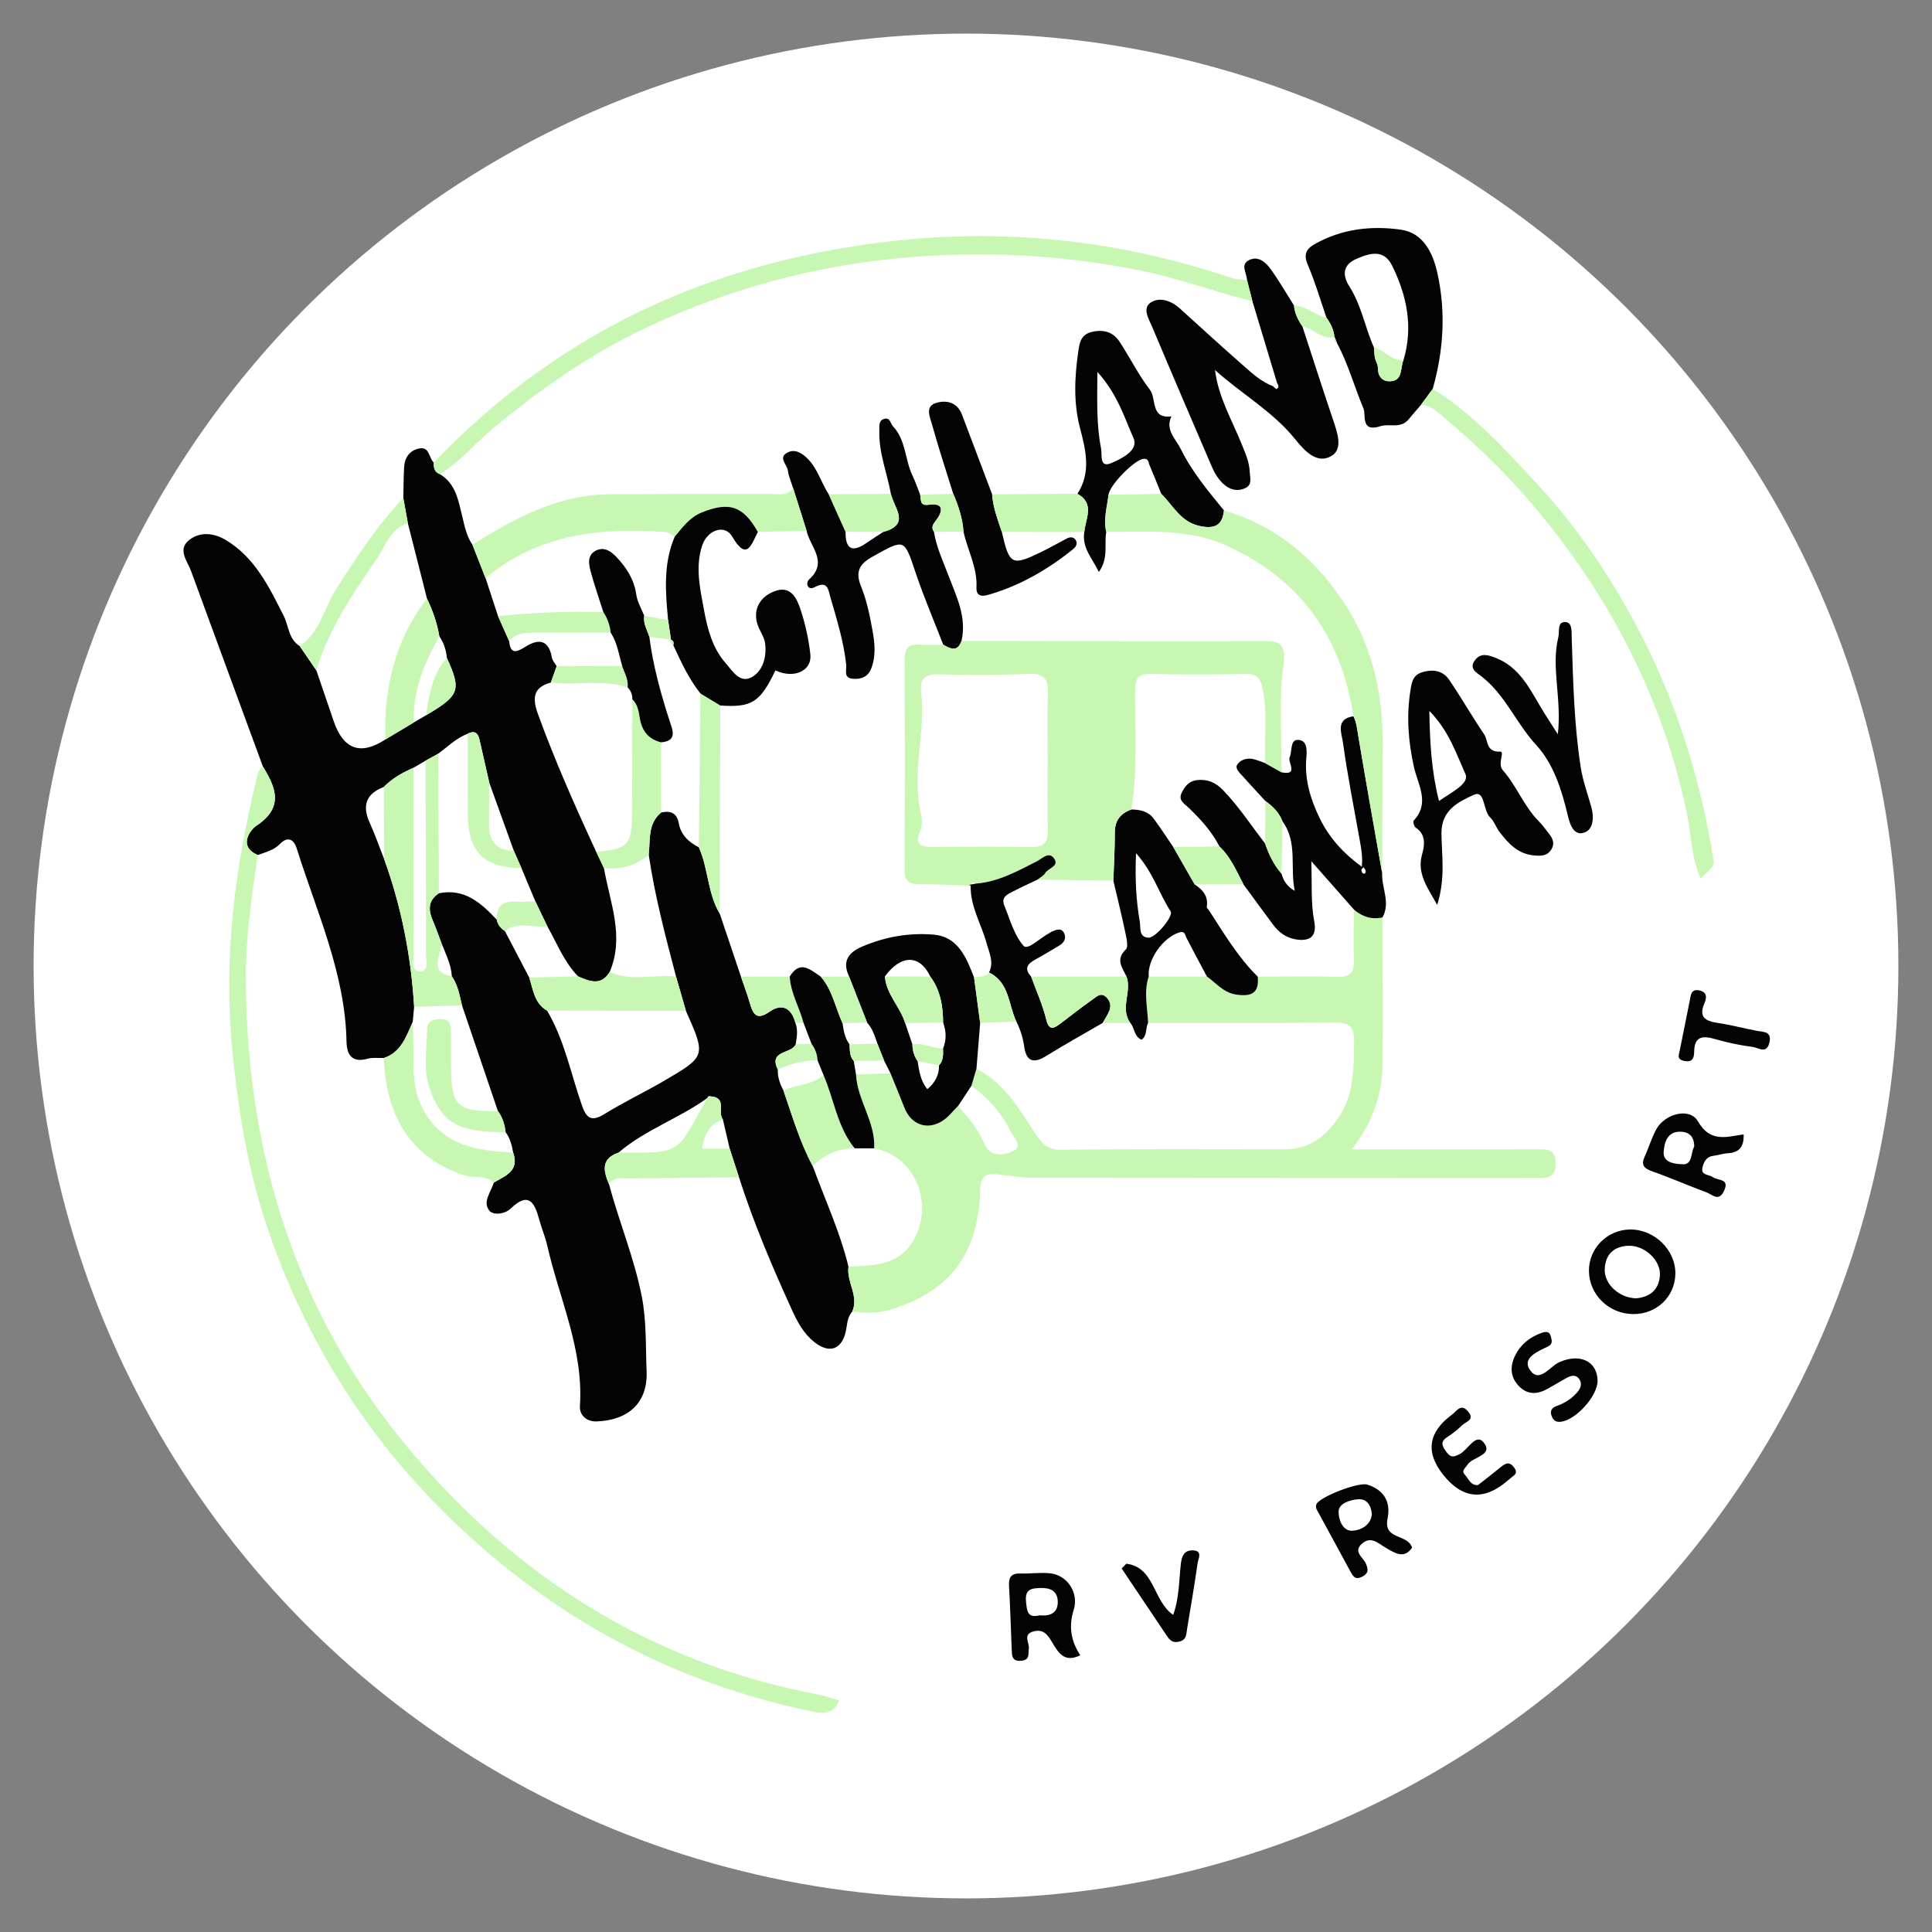
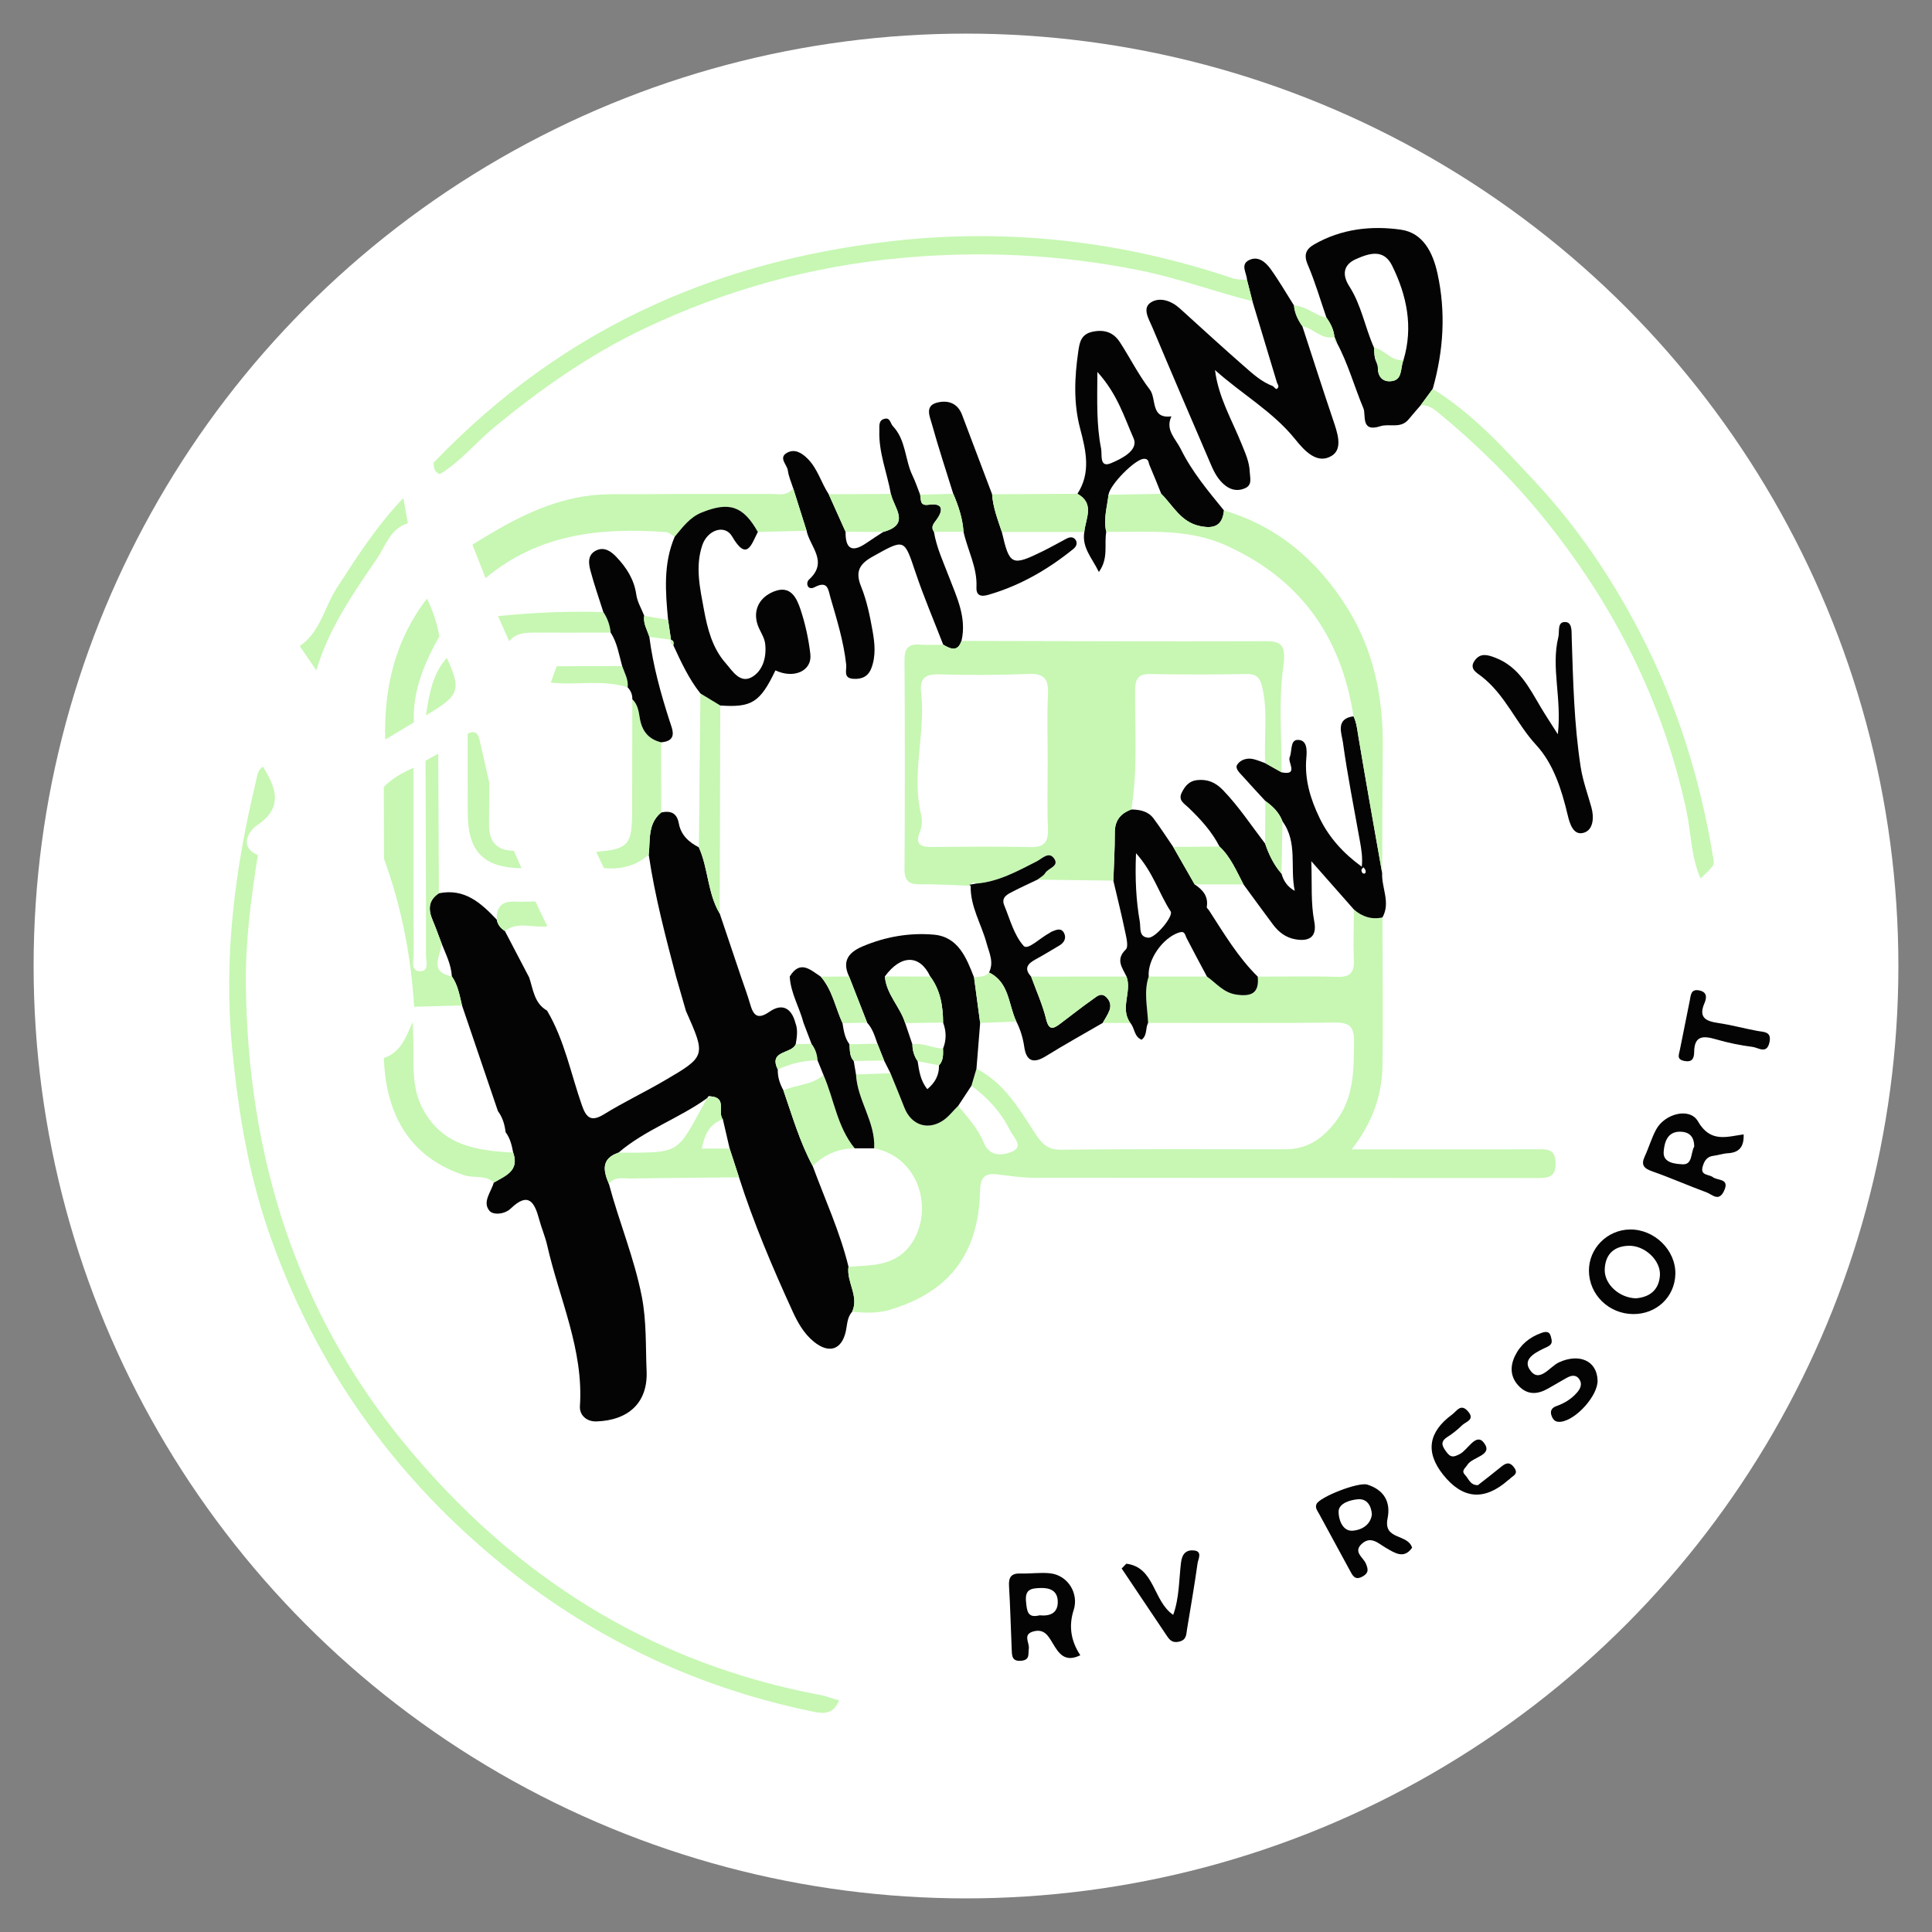
<svg xmlns="http://www.w3.org/2000/svg" id="a" viewBox="0 0 500 500">
  <rect x="0" y="0" width="500" height="500" fill="#808080" stroke="none" />
  <defs>
    <style>.b{fill:#c7f7b3;}.b,.c,.d{stroke-width:0px;}.c{fill:#fff;}.d{fill:#040404;}</style>
  </defs>
  <circle class="c" cx="250" cy="250" r="241.301" />
-   <path class="d" d="m113.824,122.704c4.109,2.445,4.772,6.72,5.782,10.828.63,2.563,1.101,5.194,2.657,7.43,1.133,2.886,2.267,5.772,3.401,8.659,1.076,3.276,2.152,6.552,3.227,9.827.961,2.165,1.922,4.33,2.883,6.496.354,3.523,1.965,2.832,4.181,1.443,3.385-2.122,6.044-1.908,6.867,2.77.141.804.814,1.514,1.242,2.268-.505,1.405-1.011,2.811-1.516,4.216-4.733,1.294-4.763,4.215-3.3,8.23,4.415,12.116,9.625,23.883,15.045,35.568.669,1.408,1.337,2.816,2.005,4.223,1.545,8.902,5.391,17.675,1.493,26.879-2.265,3.717-5.231,2.418-8.194,1.146-3.61-3.737-5.458-8.554-7.954-12.974-1.029-2.142-2.059-4.284-3.088-6.426-1.198-2.865-2.395-5.73-3.593-8.595-.664-1.508-1.327-3.016-1.991-4.524-2.113-5.857-4.226-11.715-6.34-17.572-.851-3.744-1.707-7.487-2.552-11.232-.399-1.768-1.359-2.353-3.038-1.484-2.941,1.133-5.157,3.336-7.622,5.171-1.096.605-2.191,1.21-3.287,1.815-1.041.61-2.082,1.219-3.124,1.829-2.823,1.25-5.503,2.721-7.679,4.971-4.615,1.76-5.661,4.839-3.644,9.282,1.38,3.041,2.481,6.208,3.706,9.319,4.5,12.372,6.989,25.154,7.785,38.28-.12,1.311-.24,2.621-.359,3.932-1.702,3.743-2.977,7.828-7.476,9.33-1.416.047-2.91-.181-4.233.193-4.067,1.151-5.368-1.112-5.432-4.43-.34-17.686-7.727-33.536-12.877-49.967-.786-2.508-2.418-3.194-4.367-1.177-1.61,1.665-3.705,2.083-5.686,2.856-5.308-2.212-1.892-6.598-.432-7.557,7.147-4.693,5.164-9.774,1.739-15.307-6.213-16.89-12.439-33.776-18.626-50.676-.943-2.576-3.513-5.451-.588-7.883,2.88-2.395,6.569-1.939,9.685-.052,7.48,4.528,11.09,12.071,14.862,19.504,1.344,2.649,1.268,6.078,4.18,7.892,1.437,2.101,2.875,4.203,4.313,6.306,1.488,4.362,2.982,8.722,4.463,13.087q3.748,11.051,13.349,4.808c2.473-1.482,4.946-2.963,7.419-4.445,1.039-.61,2.078-1.221,3.117-1.831,8.741-5.145,9.224-6.47,5.417-14.862-.171-2.032-.798-3.906-1.943-5.6-.581-3.414-1.709-6.648-3.204-9.762-1.648-6.495-3.296-12.989-4.944-19.484-.39-2.17-.78-4.34-1.17-6.51.061-2.694.043-5.393.207-8.081.145-2.383,1.363-4.181,3.747-4.735,2.889-.672,2.593,2.411,3.912,3.616-.028,1.289.156,2.467,1.577,2.993Z" />
  <path class="d" d="m220.535,339.487c-1.323,1.435-1.246,3.301-1.636,5.05-1.076,4.829-4.37,5.882-8.298,2.676-2.579-2.105-4.158-4.943-5.521-7.927-5.166-11.308-10.035-22.734-13.825-34.593-.808-2.479-1.615-4.958-2.423-7.436-.585-2.524-1.17-5.048-1.755-7.572-1.481-1.743,1.157-5.617-3.072-5.937-.61-.231-.887.072-1.006.627l.011-.176c-7.304,5.263-16.046,8.184-22.947,14.103-4.562,1.562-3.932,4.707-2.472,8.106,2.602,9.749,6.524,19.095,8.488,29.058,1.271,6.448.988,12.953,1.261,19.389.35,8.245-4.802,12.739-12.971,13.008-2.734.09-4.431-1.801-4.288-3.927.988-14.679-5.337-27.81-8.46-41.607-.516-2.278-1.467-4.453-2.075-6.714-1.18-4.383-2.718-7.345-7.387-2.833-1.539,1.488-4.507,1.743-5.488.568-1.914-2.29.435-4.858,1.115-7.293,2.97-1.75,6.706-3.007,5.023-7.766-.346-1.875-.784-3.718-1.96-5.286-.234-1.972-.777-3.831-1.986-5.448-3.096-9.114-6.193-18.228-9.289-27.342-.643-2.593-1.044-5.272-2.639-7.531-.156-3.059-1.559-5.73-2.643-8.501-.764-1.998-1.468-4.022-2.308-5.987-1.18-2.76-1.194-5.191,1.599-7.015,6.657-1.354,10.925,2.523,14.991,6.844.23,1.306,1.009,2.219,2.087,2.919,2.098,4.01,4.197,8.021,6.295,12.031,1.042,3.124,1.3,6.671,4.619,8.567,4.529,7.633,6.152,16.344,9.047,24.579,1.141,3.247,2.43,4.263,5.728,2.232,5.037-3.103,10.408-5.657,15.522-8.643,10.867-6.346,10.836-6.398,5.64-18.107-.852-2.962-1.705-5.924-2.557-8.885-2.732-10.419-5.493-20.832-7.062-31.511.433-3.835-.317-8.018,3.224-10.937,2.434-.527,4.066.092,4.562,2.833.541,2.991,2.573,4.858,5.183,6.178,2.482,5.508,2.228,11.877,5.408,17.165,1.831,5.438,3.663,10.876,5.494,16.314.792,2.342,1.67,4.66,2.353,7.034.844,2.934,1.87,4.234,5.053,2.026,3.293-2.285,5.685-.894,6.681,2.915.706,1.817.374,3.651.09,5.485-.976,2.59-7.141,1.502-4.645,6.553-.077,1.95.532,3.716,1.448,5.399,2.295,6.616,4.238,13.368,7.579,19.58,3.182,8.657,7.074,17.061,9.268,26.069-.565,3.959,2.786,7.601.946,11.664Z" />
  <path class="b" d="m220.535,339.487c1.839-4.063-1.511-7.705-.946-11.663,6.055-.384,12.33-.08,16.348-6.063,5.802-8.64,1.979-22.316-9.705-24.571.371-6.848-4.365-12.442-4.697-19.118,2.973-.108,5.946-.216,8.919-.324,1.201,2.961,2.442,5.907,3.594,8.888,1.681,4.349,5.762,5.965,9.735,3.529,1.609-.986,2.814-2.632,4.202-3.978,2.487,3.042,5.159,5.938,6.681,9.667,1.505,3.687,5.065,3.162,7.354,2.142,2.998-1.336.226-3.713-.564-5.327-2.314-4.723-5.781-8.572-10.05-11.672.434-1.468.868-2.936,1.301-4.404,7.112,3.615,10.958,10.221,15.072,16.555,1.62,2.494,3.113,4.431,6.705,4.395,19.359-.195,38.721-.121,58.081-.096,6.016.008,10.154-3.065,13.504-7.72,4.416-6.138,4.278-13.136,4.362-20.228.046-3.878-1.279-4.896-4.996-4.856-16.102.176-32.207.084-48.311.09-.144-4.004-1.181-8.019.157-12.003,5.024.001,10.048.003,15.073.004,2.428,1.703,4.255,4.173,7.588,4.666,3.902.576,5.99-.349,5.557-4.642,6.865-.004,13.735-.156,20.595.051,3.384.102,4.439-1.163,4.292-4.409-.195-4.326-.009-8.668.014-13.004,2.138,1.84,4.559,2.657,7.376,2.037.022,12.654.168,25.31.02,37.962-.09,7.697-2.338,14.853-7.986,22.061,6.794,0,12.283-0,17.772 0,10.124 0,20.247.021,30.371-.014,2.497-.009,4.564-.09,4.632,3.519.072,3.804-1.974,3.921-4.793,3.918-43.387-.04-86.775-.009-130.162-.068-3.221-.004-6.447-.515-9.659-.894-3.345-.394-4.251,1.046-4.332,4.315-.406,16.402-8.068,26.217-23.456,30.774-3.235.958-6.413.756-9.65.482Z" />
  <path class="b" d="m68.054,198.419c3.425,5.533,5.408,10.614-1.739,15.307-1.461.959-4.877,5.345.432,7.557-1.807,11.211-3.263,22.519-3.118,33.842.563,43.912,12.845,84.047,40.947,118.332,28.19,34.391,63.809,57.041,107.987,65.252.881.164,1.731.492,2.594.749.638.19,1.273.389,2.015.617-1.443,3.288-3.465,3.572-6.63,2.923-32.181-6.601-60.575-20.646-85.428-42.165-26.021-22.53-44.615-50.022-55.725-82.486-5.202-15.2-7.762-30.974-9.311-47.038-2.267-23.514.694-46.367,6.161-69.083.318-1.321.378-2.942,1.816-3.806Z" />
  <path class="d" d="m322.727,72.466c-.041-1.793-1.9-4.059.655-5.211,2.328-1.05,4.211.644,5.468,2.393,2.171,3.023,4.039,6.263,6.035,9.413.173,2.013,1.031,3.75,2.164,5.376,2.63,8.041,5.207,16.101,7.914,24.116,1.111,3.289,2.68,7.561-.303,9.404-3.749,2.317-7.04-1.256-9.424-4.226-5.825-7.257-13.924-11.78-20.791-17.961.861,7.044,4.38,12.895,6.874,19.113.942,2.348,1.996,4.566,2.108,7.197.071,1.658.713,3.389-1.17,4.256-1.712.789-3.496.592-5.105-.648-1.795-1.384-2.831-3.274-3.688-5.269-5.127-11.93-10.253-23.862-15.288-35.831-.861-2.046-2.667-4.843-.308-6.335,2.294-1.45,5.266-.423,7.478,1.579,5.501,4.979,10.963,10.004,16.549,14.886,2.291,2.003,4.57,4.111,7.519,5.202.324.267.794.826.946.75.77-.384.455-1.006.141-1.572-2.124-7.044-4.249-14.089-6.373-21.133-.467-1.833-.934-3.666-1.401-5.498Z" />
  <path class="d" d="m357.777,237.431c-2.817.62-5.238-.197-7.376-2.037-3.465-3.929-6.929-7.859-11.035-12.515.211,5.966-.162,10.79.763,15.593.768,3.986-1.277,5.275-4.963,4.605-2.435-.443-4.265-1.867-5.705-3.788-2.583-3.446-5.104-6.938-7.651-10.409-1.81-3.427-3.293-7.064-6.205-9.795-1.973-3.884-4.877-7.04-7.97-10.022-1.156-1.115-2.789-1.915-1.811-3.909.809-1.65,1.891-3.032,3.941-3.259,2.689-.297,4.779.554,6.711,2.553,4.126,4.269,7.357,9.209,10.941,13.884.967,2.835,2.249,5.498,4.237,7.777.524,1.858,1.499,3.387,3.428,4.438-1.291-6.021.838-12.513-3.184-17.991-.853-2.276-2.498-3.886-4.423-5.261-1.915-2.086-3.856-4.149-5.733-6.269-.807-.911-2.208-2.095-1.559-3.119.814-1.284,2.557-1.868,4.266-1.434,1.02.259,2.0.678,2.998,1.025,1.407.792,2.814,1.585,4.222,2.377,4.529.904,1.521-2.606,2.098-3.904.682-1.533.076-4.415,2.015-4.485,2.601-.094,2.462,2.8,2.299,4.621-.502,5.614,1.071,10.718,3.443,15.625,2.478,5.124,6.24,9.181,10.906,12.576.259-2.462-.116-4.551-.487-6.641-1.511-8.512-3.223-16.997-4.396-25.555-.314-2.294-2.02-6.105,2.742-6.738.791,1.634.953,3.392,1.249,5.166,1.966,11.815,4.089,23.604,6.161,35.402-.183,3.831,2.24,7.645.078,11.49Zm-4.892-12.97c-.201.227-.543.44-.548.661-.007.31.163.817.385.902.626.239.807-.229.688-.739-.069-.295-.338-.543-.526-.825Z" />
  <path class="d" d="m230.566,127.826c-.994-5.45-3.176-10.686-2.994-16.344.038-1.181-.284-2.723,1.381-3.107,1.449-.335,1.448,1.194,2.123,1.908,3.418,3.62,3.088,8.676,5.091,12.825.764,1.583,1.314,3.271,1.961,4.911.327,1.205-.255,2.969,2.209,2.612,3.71-.538,3.849,1.336,2.077,3.809-.761,1.063-1.619,1.863-.714,3.195.679,4.094,2.436,7.816,3.9,11.653,2.029,5.316,4.629,10.575,3.232,16.58-1.031,2.965-2.862,2.055-4.728.976-2.401-6.211-5.027-12.347-7.15-18.652-2.982-8.859-2.758-8.797-11.09-4.16-3.396,1.889-4.606,3.839-3.019,7.749,1.477,3.639,2.282,7.6,2.976,11.492.563,3.158.9,6.427-.295,9.606-.837,2.227-2.505,2.943-4.694,2.8-2.675-.175-1.679-2.233-1.837-3.68-.647-5.95-2.413-11.637-4.073-17.349-.589-2.025-.635-4.508-4.088-2.692-1.855.975-2.409-1.111-1.445-1.987,5.052-4.592.232-8.462-.644-12.606-1.159-3.67-2.318-7.341-3.477-11.011-.479-1.532-1.172-3.035-1.376-4.603-.2-1.537-2.583-3.333-.107-4.628,1.952-1.02,3.778.122,5.262,1.621,2.576,2.603,3.47,6.191,5.421,9.158,1.455,3.24,2.911,6.48,4.367,9.719-.071,4.369,1.612,5.511,5.358,2.934,1.446-.995,2.929-1.935,4.395-2.9,7.232-1.955,2.725-6.271,1.978-9.831Z" />
  <path class="b" d="m322.727,72.466c.467,1.833.934,3.665,1.401,5.498-9.764-2.47-19.22-5.989-29.14-7.986-20.463-4.119-40.972-5.125-61.781-3.211-23.248,2.138-45.304,8.231-66.309,18.189-14.249,6.755-27.07,15.759-39.209,25.817-4.701,3.895-8.566,8.75-13.866,11.931-1.421-.526-1.605-1.704-1.577-2.993,16.648-17.366,35.757-31.295,57.748-41.143,18.699-8.374,38.294-13.385,58.626-15.903,30.882-3.825,60.953-.568,90.382,9.346,1.161.391,2.479.314,3.724.456Z" />
  <path class="d" d="m367.662,104.888c-1.048,1.222-2.115,2.429-3.14,3.67-2.03,2.461-4.977.988-7.29,1.745-5.167,1.689-3.657-2.913-4.374-4.618-2.363-5.617-3.962-11.553-6.877-16.961-.179-.463-.358-.927-.537-1.391,0,0-.095-.106-.096-.106-.163-1.887-.978-3.507-2.058-5.017-1.586-4.583-2.942-9.265-4.845-13.713-1.111-2.596-.454-4.026,1.687-5.256,7.002-4.022,14.762-4.892,22.423-3.8,5.75.819,8.277,5.934,9.459,11.304,2.213,10.057,1.572,20.032-1.225,29.902-1.042,1.414-2.085,2.828-3.127,4.241Zm-12.08-14.94c.075.877.072,1.77.247,2.627.176.86.772,1.688.757,2.523-.039,2.166,1.056,3.589,3.009,3.576,3.58-.023,2.718-3.423,3.622-5.471,2.567-8.576.885-16.692-2.938-24.452-2.181-4.426-5.912-3.205-9.299-1.723-3.432,1.502-3.644,4.166-1.778,7.073,3.138,4.887,4.059,10.644,6.38,15.846Z" />
  <path class="d" d="m278.835,127.789c3.574-5.48,2.191-11.239.704-16.872-1.751-6.631-1.448-13.233-.493-19.886.337-2.352.675-4.543,3.717-5.183,3.08-.648,5.413.18,7.047,2.689,2.647,4.064,4.825,8.468,7.766,12.295,1.791,2.33.091,7.641,5.59,6.918-1.671,3.543,1.079,5.745,2.42,8.463,2.908,5.894,7.074,10.852,11.172,15.882-.393,4.042-2.641,4.831-6.322,4.026-4.858-1.062-6.847-5.27-9.905-8.323-1.008-2.48-1.982-4.974-3.046-7.43-.293-.676-.145-1.758-1.568-1.618-2.271.224-8.675,6.652-9.035,9.289-.354,3.191-1.369,6.343-.578,9.603-.599,3.238.668,6.805-1.92,10.388-1.762-3.632-4.435-6.309-3.766-10.354.307-3.458,2.82-7.314-1.782-9.888Zm5.165-31.533c-.042,7.505-.264,13.707.963,19.829.309,1.542-.518,5.078,2.545,3.796,2.619-1.096,7.251-3.304,5.855-6.464-2.412-5.461-4.193-11.47-9.363-17.161Z" />
  <path class="b" d="m300.531,127.798c3.058,3.053,5.048,7.261,9.905,8.323,3.68.804,5.929.016,6.322-4.026,13.992,4.139,24.325,13.097,31.892,25.191,6.761,10.805,9.306,22.921,9.202,35.625-.09,11.01-.105,22.021-.153,33.031-2.072-11.799-4.196-23.588-6.162-35.403-.295-1.774-.458-3.531-1.248-5.165-3.186-20.605-13.78-35.602-33.065-44.251-9.999-4.484-20.499-3.369-30.921-3.481-.792-3.26.223-6.412.578-9.602,4.55-.08,9.099-.161,13.649-.241Z" />
-   <path class="d" d="m371.948,234.184c-2.828-4.96-5.258-8.294-3.895-13.147.591-2.102,1.103-5.061-1.662-6.839-.422-.271-.766-1.572-.533-1.82,4.295-4.562,1.101-9.309.099-13.755-1.496-6.637-2.008-13.178-.943-19.886.351-2.213.597-4.136,3.33-4.853,2.831-.742,5.17-.205,6.73,2.09,3.132,4.609,5.9,9.466,9.029,14.078,1.08,1.592.409,4.615,4.112,4.472,1.4-.054-.844,3.041.757,4.86,3.565,4.049,5.449,9.349,9.335,13.235.89.89,1.613,1.947,2.406,2.932,1.074,1.333,1.836,2.694.691,4.404-1.093,1.633-2.67,1.577-4.342,1.436-4.207-.357-6.765-3.119-9.071-6.209-.859-1.151-1.317-2.668-2.33-3.622-1.914-1.803-1.278-7.269-4.293-5.844-3.646,1.723-8.392,3.76-8.322,10.013.062,5.623,1.084,11.473-1.098,18.456Zm.464-26.882c3.272-2.323,7.961-4.507,6.835-7-2.39-5.292-4.295-11.222-9.337-16.315.144,8.358.555,15.6,2.501,23.314Z" />
  <path class="b" d="m205.269,126.355c1.159,3.67,2.318,7.341,3.476,11.01-4.207.101-8.413.203-12.619.304-3.798-6.746-7.403-7.911-14.51-5.044-3.169,1.278-4.967,3.853-7.001,6.275-.756-.413-1.49-1.137-2.272-1.195-16.88-1.243-33.033.448-46.678,11.914-1.134-2.887-2.267-5.773-3.401-8.659,9.012-5.605,18.144-10.798,28.91-12.513,4.88-.777,9.701-.495,14.544-.549,11.184-.123,22.371-.011,33.556-.065,2.078-.01,4.412.676,5.996-1.479Z" />
  <path class="b" d="m367.662,104.888c1.042-1.414,2.084-2.827,3.127-4.241,10.426,6.43,18.527,15.469,26.739,24.297,10.734,11.538,19.506,24.554,26.779,38.52,9.643,18.518,15.772,38.222,19.107,58.807.283,1.746.125,1.771-3.316,5.089-2.505-5.769-2.435-11.895-3.678-17.663-6.089-28.266-18.792-53.23-36.868-75.586-7.96-9.846-16.943-18.706-26.691-26.798-1.571-1.304-2.99-2.626-5.198-2.424Z" />
  <path class="d" d="m246.699,127.793c-1.867-6.013-3.851-11.994-5.529-18.059-.512-1.85-1.868-4.639,1.196-5.494,2.711-.757,5.409-.091,6.613,3.114,2.576,6.862,5.183,13.712,7.778,20.566.222,3.41,1.469,6.556,2.52,9.752,1.967,8.608,2.578,8.914,10.46,5.044,2.1-1.031,4.141-2.182,6.208-3.281.869-.462,1.799-.612,2.405.271.602.877.158,1.778-.58,2.374-6.497,5.248-13.625,9.394-21.661,11.759-1.108.326-3.551,1.085-3.403-1.85.257-5.116-2.296-9.579-3.351-14.39-.231-3.446-1.304-6.663-2.654-9.806Z" />
  <path class="d" d="m403.164,190.029c1.071-9.372-1.81-17.267.133-25.138.36-1.457-.362-3.989,1.799-3.91,1.84.067,1.608,2.452,1.659,4.022.362,11.182.607,22.381,2.316,33.457.546,3.539,1.796,6.973,2.773,10.442.738,2.621.514,5.757-1.816,6.565-2.758.956-3.749-2.145-4.29-4.437-1.561-6.62-3.7-13.375-8.167-18.212-5.169-5.598-7.982-12.945-14.082-17.703-1.31-1.022-3.429-2.046-1.775-4.251,1.452-1.936,3.256-1.43,5.317-.63,6.103,2.368,8.722,7.755,11.749,12.853,1.185,1.996,2.476,3.93,4.384,6.944Z" />
  <path class="b" d="m132.809,298.29c1.683,4.761-2.052,6.018-5.022,7.768-2.179-2.086-5.136-1.073-7.693-1.919-13.101-4.334-20.216-14.496-20.752-30.33,4.499-1.502,5.774-5.587,7.476-9.33.061,2.323.174,4.646.171,6.968-.006,5.359-.223,10.636,2.507,15.673,5.138,9.482,14.009,10.659,23.313,11.171Z" />
  <path class="b" d="m157.592,306.408c-1.46-3.398-2.09-6.544,2.471-8.105,16.791.03,14.824.419,22.948-14.104,0,0-.011.176-.013.176.335-.209.671-.418,1.007-.627,4.229.321,1.591,4.195,3.073,5.939-3.579,1.204-4.729,4.06-5.469,7.57h7.224c.807,2.478,1.615,4.957,2.423,7.436-9.392.09-18.784.159-28.176.287-1.919.026-4.052-.552-5.487,1.427Z" />
  <path class="d" d="m279.585,428.377c-4.038,1.981-5.599-.529-7.12-3.059-1.136-1.889-2.175-3.845-4.961-3.121-2.955.768-1.02,2.949-1.247,4.459-.209,1.388.346,2.902-1.896,3.142-2.592.277-2.466-1.448-2.537-3.07-.236-5.423-.366-10.853-.69-16.271-.138-2.312.611-3.32,2.999-3.238,2.528.087,5.091-.316,7.591-.055,4.631.485,7.538,5.189,6.137,9.531q-1.973,6.116,1.723,11.681Zm-10.548-10.335c2.799.288,4.821-.632,4.708-3.666-.098-2.652-1.938-3.487-4.473-3.404-2.406.078-4.054.316-3.739,3.522.244,2.487.393,4.335,3.504,3.549Z" />
  <path class="d" d="m451.254,293.574c.125,3.322-1.237,4.723-4.105,4.885-1.247.07-2.47.514-3.718.662-1.749.208-2.419,1.435-2.801,2.871-.606,2.281,1.649,1.888,2.639,2.646,1.278.978,4.502.264,2.874,3.64-1.36,2.822-3.04.841-4.452.321-4.721-1.738-9.33-3.784-14.075-5.448-2.177-.763-2.994-1.642-1.956-3.877,1.059-2.28,1.753-4.745,2.942-6.947,2.232-4.133,8.708-5.817,10.825-2.126,3.206,5.59,7.412,3.996,11.826,3.374Zm-12.792,3.179c.003-2.704-1.389-3.853-3.655-3.872-3.414-.028-4.067,2.942-4.25,5.174-.249,3.024,3.246,3.162,4.903,3.263,2.634.16,2.074-3.084,3.002-4.565Z" />
  <path class="d" d="m365.455,400.548c-2.114,3.004-4.433,1.397-6.825.011-1.926-1.116-3.857-3.185-6.229-.991-2.242,2.074.383,3.482,1.06,5.033.691,1.584.77,2.53-.893,3.429-1.952,1.055-2.539-.342-3.218-1.582-2.68-4.896-5.318-9.816-7.995-14.714-.428-.784-1.057-1.497-.65-2.467.766-1.826,10.842-5.79,13.169-5.048,4.262,1.359,6.109,4.412,5.228,8.757-1.152,5.676,5.215,3.874,6.353,7.572Zm-10.412-8.619c-.16-2.261-1.255-4.085-3.555-3.922-2.043.146-4.986,1.043-5.059,3.124-.062,1.784.856,5.204,3.646,5.015,2.004-.136,4.602-1.284,4.968-4.218Z" />
  <path class="d" d="m422.673,340.082c-6.317-.045-11.413-5.022-11.458-11.192-.043-5.803,4.725-10.616,10.6-10.699,6.366-.09,11.926,5.377,11.766,11.567-.153,5.892-4.88,10.366-10.907,10.323Zm.732-4.078c3.349-.303,5.882-1.963,6.178-5.866.296-3.89-3.892-7.878-8.128-7.732-3.822.132-6.008,2.24-6.152,6.101-.141,3.789,3.699,7.386,8.101,7.497Z" />
  <path class="d" d="m382.477,384.357c1.881-1.478,3.891-3,5.834-4.603,1.242-1.025,2.283-1.679,3.546.048,1.261,1.724-.382,2.113-1.133,2.939-.119.131-.291.213-.426.332q-9.257,8.129-16.845-1.454-6.931-8.753,2.42-15.595c1.092-.794,2.156-2.905,4.002-.81,1.971,2.236-.507,2.686-1.467,3.626-1.153,1.13-2.438,2.168-3.801,3.033-2.017,1.28-1.36,2.418-.249,3.927,1.107,1.503,1.886,1.308,3.434.506,2.124-1.1,4.176-5.569,6.211-2.956,2.601,3.341-2.935,3.612-4.257,5.764-.557.907-1.677,1.481-.574,2.625.942.977,1.317,2.66,3.305,2.617Z" />
  <path class="d" d="m413.451,357.227c.128,3.924-5.536,10.239-9.486,10.721-1.366.167-1.998-.411-2.417-1.535-.481-1.288.077-2.104,1.251-2.518,2.085-.735,3.903-1.849,5.354-3.526.891-1.029,1.398-2.241.557-3.444-.913-1.306-2.184-.949-3.37-.271-1.565.894-3.124,1.797-4.689,2.692-2.593,1.484-5.156,1.76-7.443-.505-2.361-2.337-2.485-5.172-1.11-7.983,1.397-2.855,3.748-4.798,6.776-5.879,1.14-.407,2.144-.536,2.505.968.247,1.031.564,1.901-.9,2.595-2.512,1.19-6.564,2.891-4.61,5.882,2.455,3.759,5.177-.751,7.591-1.854,5.245-2.396,9.827-.439,9.993,4.658Z" />
  <path class="b" d="m259.276,137.672c-1.051-3.196-2.298-6.341-2.52-9.752,7.36-.044,14.72-.087,22.08-.131,4.602,2.573,2.089,6.429,1.782,9.888-7.114-.001-14.228-.003-21.342-.005Z" />
  <path class="b" d="m104.382,128.911c.39,2.17.78,4.34,1.171,6.511-4.522,1.323-5.714,5.782-7.921,9.02-6.219,9.125-12.603,18.245-15.752,29.067-1.438-2.102-2.876-4.205-4.313-6.306,5.347-3.626,6.377-10.056,9.609-15.054,5.258-8.13,10.458-16.238,17.207-23.238Z" />
  <path class="d" d="m291.489,404.685c7.398.907,6.878,9.663,12.133,13.24,1.598-4.392,1.474-9.043,2.02-13.523.294-2.412,1.442-3.329,3.339-3.149,2.298.218,1.103,2.225.95,3.319-.798,5.713-1.796,11.398-2.729,17.092-.225,1.374-.103,2.776-2.126,3.206-1.958.417-2.591-.773-3.381-1.944-3.816-5.659-7.609-11.334-11.41-17.003.401-.413.802-.826,1.204-1.238Z" />
  <path class="d" d="m434.754,271.679c.85-4.237,1.698-8.474,2.553-12.709.279-1.384.249-3.097,2.465-2.649,2.087.422,1.941,1.905,1.331,3.327-1.598,3.724.392,4.638,3.574,5.106,3.378.497,6.693,1.406,10.055,2.034,1.765.33,3.832.115,3.198,2.99-.691,3.129-2.897,1.35-4.311,1.168-3.204-.413-6.408-1.061-9.509-1.967-3.231-.944-5.621-1.055-5.66,3.268-.015,1.7-.544,2.739-2.598,2.316-2.079-.428-1.287-1.707-1.098-2.883Z" />
  <path class="b" d="m218.835,137.624c-1.456-3.24-2.911-6.48-4.367-9.719,5.366-.026,10.732-.052,16.097-.078.747,3.56,5.254,7.877-1.978,9.831-3.251-.011-6.502-.022-9.753-.033Z" />
  <path class="b" d="m246.699,127.793c1.35,3.143,2.423,6.36,2.654,9.807-2.551.012-5.102.024-7.653.036-.905-1.333-.047-2.132.714-3.195,1.771-2.473,1.633-4.346-2.077-3.809-2.463.357-1.881-1.408-2.209-2.612,2.857-.075,5.714-.151,8.571-.226Z" />
  <path class="b" d="m343.29,82.21c1.08,1.511,1.895,3.13,2.058,5.018-3.338.77-5.399-2.259-8.299-2.792-1.132-1.627-1.99-3.364-2.164-5.376,3.156.104,5.423,2.581,8.405,3.15Z" />
  <path class="b" d="m345.443,87.334c.179.464.358.928.537,1.391-.569-.313-.906-.716-.537-1.391Z" />
  <path class="b" d="m116.933,252.685c1.595,2.26,1.996,4.938,2.639,7.53-4.132.11-8.263.221-12.395.332-.796-13.126-3.285-25.907-7.785-38.279-.021-6.2-.042-12.401-.063-18.601,2.175-2.25,4.856-3.721,7.679-4.971.003,16.043-.032,32.087.065,48.129.01,1.591-.9,4.38,1.459,4.528,2.658.167,1.713-2.639,1.715-4.197.02-16.763-.061-33.526-.115-50.29,1.096-.605,2.191-1.21,3.287-1.815.054,12.044.108,24.087.161,36.131-2.792,1.825-2.779,4.255-1.599,7.015.84,1.965,1.544,3.989,2.308,5.988-.203,3.171-3.493,7.301,2.643,8.5Z" />
-   <path class="b" d="m157.791,251.54c5.572,2.552,11.455.584,17.162,1.179.852,2.961,1.705,5.923,2.557,8.884-11.979-.021-23.958-.041-35.937-.061-3.319-1.896-3.577-5.443-4.618-8.567,4.215-.096,8.428-.193,12.642-.29,2.963,1.272,5.929,2.572,8.194-1.146Z" />
  <path class="b" d="m167.89,221.208c-3.338,2.916-7.263,3.866-11.593,3.453-.668-1.407-1.336-2.815-2.005-4.223,8.286-.656,9.284-1.77,9.296-10.325.014-9.716.036-19.432.055-29.148,1.392,1.299,1.657,3.148,1.926,4.816.543,3.369,2.206,5.506,5.521,6.333.008,6.053.016,12.105.023,18.158-3.542,2.918-2.791,7.102-3.224,10.937Z" />
  <path class="b" d="m99.691,191.404c-.363-13.34,2.525-25.717,10.805-36.499,1.495,3.113,2.623,6.347,3.204,9.761-3.861,6.939-6.97,14.1-6.59,22.292-2.473,1.482-4.946,2.963-7.419,4.445Z" />
  <path class="b" d="m134.962,224.691c-9.825-.142-13.866-4.267-13.905-14.24-.027-6.857-.011-13.714-.016-20.572,1.678-.869,2.639-.284,3.038,1.484.845,3.745,1.701,7.488,2.552,11.232-.024,3.591-.037,7.183-.075,10.774-.046,4.337,1.876,6.797,6.415,6.798.664,1.508,1.327,3.016,1.991,4.524Z" />
  <path class="b" d="m158.034,163.716c-6.46.005-12.921.029-19.381.007-2.55-.008-5.059.012-6.878,2.222-.962-2.168-1.923-4.333-2.884-6.498,9.062-.921,18.144-1.321,27.252-1.042,1.084,1.608,1.699,3.384,1.891,5.311Z" />
  <path class="b" d="m144.064,172.424c5.65-.018,11.3-.035,16.949-.054.621,1.8,1.656,3.494,1.423,5.514-6.524-2.099-13.282-.469-19.889-1.245.505-1.405,1.011-2.811,1.516-4.216Z" />
  <path class="b" d="m141.643,239.712c-3.647.533-7.57-1.387-10.983,1.234-1.078-.701-1.858-1.614-2.088-2.92-.168-3.316,1.337-4.883,4.72-4.687,1.747.101,3.508-.028,5.263-.053,1.029,2.142,2.059,4.284,3.088,6.426Z" />
  <path class="b" d="m110.227,185.128c.853-5.301,1.62-10.634,5.417-14.862,3.807,8.391,3.324,9.717-5.417,14.862Z" />
  <path class="b" d="m180.86,219.283c.135-13.272.271-26.544.406-39.816,1.712,1.039,3.425,2.077,5.137,3.116-.045,17.956-.09,35.912-.135,53.867-3.18-5.289-2.926-11.658-5.408-17.166Z" />
  <path class="b" d="m221.202,297.191c-4.259.013-7.851,1.618-10.882,4.562-3.341-6.21-5.284-12.962-7.579-19.579,3.4-1.48,7.409-1.354,10.39-3.94,2.737,6.298,3.531,13.425,8.072,18.957Z" />
-   <path class="b" d="m130.849,293.005c-12.255.025-16.462-2.327-19.624-11.213-1.808-5.08-.71-10.364-.701-15.555.004-2.03,1.711-2.482,3.513-2.5,2.205-.022,2.716,1.265,2.692,3.142-.037,2.888-.004,5.777-.003,8.666.003,10.721,1.482,12.186,12.137,12.013,1.209,1.617,1.752,3.476,1.986,5.448Z" />
-   <path class="b" d="m191.762,252.762c4.207-.012,8.413-.025,12.62-.037.232,4.29,2.52,7.967,3.578,12.011-.703 0-1.407 0-2.11 0-.997-3.808-3.388-5.199-6.681-2.914-3.183,2.208-4.209.908-5.053-2.026-.683-2.374-1.561-4.691-2.353-7.034Z" />
+   <path class="b" d="m130.849,293.005Z" />
  <path class="b" d="m211.578,274.406c-3.602.035-7.021.861-10.284,2.368-2.496-5.051,3.669-3.963,4.645-6.553,1.362-.023,2.723-.046,4.085-.069.956,1.258,1.462,2.681,1.554,4.255Z" />
  <path class="d" d="m253.663,264.74c-.319,3.951-.638,7.903-.956,11.853-.434,1.467-.868,2.935-1.302,4.403-1.14,1.73-2.28,3.46-3.42,5.19-1.389,1.346-2.593,2.992-4.202,3.978-3.973,2.436-8.054.819-9.735-3.529-1.152-2.98-2.393-5.926-3.594-8.888-.552-1.095-1.103-2.19-1.655-3.284-.575-1.452-1.149-2.904-1.724-4.355-.664-1.922-1.237-3.888-2.661-5.438-1.558-3.987-3.116-7.973-4.674-11.96-1.871-3.971-.165-6.234,3.514-7.792,5.914-2.505,12.166-3.579,18.421-3.03,6.282.551,8.438,5.961,10.415,11.085.525,3.923,1.049,7.844,1.573,11.766Zm-16.187,9.874c.389,2.558.751,5.127,2.521,7.259,2.04-1.712,3.076-3.675,3.011-6.162,1.17-1.247,1.078-2.799,1.051-4.336.908-2.241.856-4.485.017-6.731-.034-4.274-.688-8.375-3.327-11.921-2.679-5.736-7.586-5.744-11.748-.019.374,4.623,3.954,7.85,5.255,12.069.623,1.838,1.247,3.677,1.87,5.515.033,1.572.439,3.028,1.351,4.325Z" />
  <path class="d" d="m297.125,264.732c-.733,1.369-.165,3.247-1.686,4.347-1.973-.788-1.743-3.029-2.906-4.323-2.771-3.807.455-8.108-.991-12.025-1.069-2.285-2.936-4.356-.186-7.013.754-.729.132-3.123-.193-4.684-.916-4.395-2.007-8.753-3.029-13.126.139-4.147.396-8.294.379-12.44-.013-3.14,1.485-4.959,4.274-5.973,2.211.03,4.339.436,5.736,2.303,1.792,2.395,3.41,4.92,5.103,7.39l5.551,9.693c2.1,1.386,3.597,3.077,3.132,5.858-.041.248.388.566.58.863,3.867,5.966,7.491,12.11,12.612,17.155.432,4.293-1.656,5.218-5.557,4.642-3.333-.492-5.16-2.962-7.588-4.665-1.758-3.308-3.544-6.602-5.256-9.934-.465-.905-.384-2.013-2.09-1.426-4.148,1.427-8.066,6.987-7.726,11.355-1.338,3.984-.301,7.999-.157,12.003Zm-3.124-43.92c-.275,6.678.021,12.251.984,17.763.269,1.538-.339,3.956,2.23,4.101,1.832.103,6.546-5.581,5.752-6.797-3.01-4.61-4.516-10.119-8.967-15.066Z" />
  <path class="d" d="m210.024,270.152c-.688-1.805-1.376-3.61-2.064-5.415-1.058-4.044-3.346-7.722-3.578-12.012,2.71-4.426,5.378-1.709,8.052.047,3.001,3.476,3.76,7.998,5.602,12.014.31,1.92.576,3.854,1.807,5.47.136,1.497-.037,3.073,1.1,4.315l.593,3.501c.333,6.676,5.068,12.269,4.697,19.118-1.676.001-3.352.001-5.029.002-4.541-5.533-5.336-12.66-8.072-18.958-.517-1.275-1.035-2.551-1.553-3.827-.092-1.574-.598-2.996-1.554-4.254Z" />
  <path class="b" d="m248.833,165.868c25.656.044,51.311.151,76.967.075,4.595-.014,7.312-.367,6.347,6.339-1.3,9.034-.421,18.381-.477,27.594-1.407-.793-2.815-1.585-4.221-2.377-.379-6.459.726-12.947-.728-19.412-.578-2.569-1.356-3.7-4.134-3.651-8.312.147-16.629.158-24.941.001-3.271-.062-3.863,1.465-3.884,4.294-.077,10.26.702,20.554-.976,30.765-2.789,1.014-4.287,2.833-4.274,5.973.017,4.146-.24,8.293-.379,12.44-6.544-.088-13.087-.176-19.631-.263.68-.553,1.572-.979,1.993-1.686.767-1.286,3.558-1.745,2.415-3.605-1.372-2.233-3.201-.146-4.592.563-5.03,2.563-9.966,5.308-15.758,5.761-.726-.848-1.089.381-1.682.294l.337.284c-4.316-.151-8.634-.464-12.946-.397-2.907.046-4.2-.724-4.18-3.922.115-18.033.115-36.067-.005-54.1-.021-3.113,1.066-4.242,4.073-4.006,1.971.154,3.965.02,5.948.014,1.865,1.078,3.696,1.988,4.728-.977Zm22.307,31.23c0-5.774-.198-11.557.069-17.318.178-3.846-.764-5.573-5.04-5.382-7.744.345-15.516.328-23.268.126-3.625-.094-4.91,1.214-4.512,4.691,1.209,10.543-2.593,21.089.004,31.659.327,1.332.237,3.002-.28,4.26-1.42,3.451.148,4.09,3.149,4.065,8.48-.071,16.963-.157,25.439.031,3.654.081,4.637-1.385,4.501-4.812-.23-5.765-.063-11.545-.062-17.319Z" />
  <path class="b" d="m303.625,219.188c3.994-.034,7.987-.069,11.981-.104,2.911,2.731,4.394,6.367,6.205,9.795-4.212 0-8.423.002-12.634.003-1.85-3.232-3.701-6.462-5.551-9.693Z" />
  <path class="b" d="m327.418,218.333c.019-3.679.038-7.358.058-11.037,1.925,1.375,3.57,2.985,4.423,5.261-.081,4.518-.163,9.035-.244,13.553-1.988-2.279-3.27-4.942-4.237-7.777Z" />
  <path class="b" d="m355.581,89.948c2.78.534,4.484,3.593,7.635,3.253-.904,2.05-.042,5.449-3.622,5.473-1.953.013-3.048-1.41-3.009-3.576.015-.835-.581-1.663-.757-2.523-.175-.857-.172-1.75-.247-2.627Z" />
  <path class="d" d="m186.403,182.582c-1.712-1.039-3.425-2.077-5.137-3.116-3.008-3.787-5.004-8.143-7.016-12.489.142-.604.122-1.14-.581-1.392l-.392.173s.378-.201.378-.201c-.251-1.705-.503-3.409-.754-5.114-.688-7.28-1.275-14.551,1.713-21.54,2.035-2.423,3.833-4.998,7.002-6.277,7.108-2.867,10.713-1.702,14.51,5.044-1.69,3.258-2.818,7.747-6.655,1.166-1.886-3.236-6.398-1.717-7.74,2.316-1.85,5.559-.57,11.11.435,16.577.911,4.954,2.163,9.949,5.603,13.858,1.782,2.025,3.756,5.488,6.929,3.581,2.774-1.667,3.738-5.213,3.319-8.614-.169-1.372-.993-2.678-1.592-3.98-1.805-3.923-.4-7.803,3.887-9.509,4.275-1.7,5.872,1.671,6.868,4.686,1.231,3.726,2.089,7.642,2.536,11.542.498,4.354-4.285,6.465-9.037,4.201-3.953,8.277-6.127,9.661-14.275,9.089Z" />
  <path class="d" d="m168.045,164.815c.964,7.457,2.951,14.658,5.258,21.8.696,2.154,2.164,5.149-2.212,5.499-3.316-.827-4.979-2.965-5.522-6.333-.269-1.668-.534-3.517-1.926-4.816.035-1.198-.388-2.217-1.207-3.08.232-2.02-.802-3.714-1.423-5.514-.836-2.938-1.255-6.021-2.98-8.654-.192-1.927-.806-3.703-1.891-5.311-1.126-3.564-2.372-7.097-3.33-10.706-.5-1.883-.806-4.107,1.442-5.224,2.114-1.051,3.875.203,5.243,1.64,2.617,2.75,4.621,5.826,5.174,9.781.263,1.885,1.347,3.654,2.059,5.476-.332,2.0.777,3.652,1.314,5.442Z" />
  <path class="b" d="m168.045,164.815c-.537-1.79-1.646-3.442-1.314-5.442,2.057.357,4.113.713,6.17,1.07.251,1.705.502,3.409.754,5.114-1.87-.247-3.74-.495-5.609-.742Z" />
  <path class="d" d="m251.215,229.255s-.337-.284-.334-.281c.562-.097,1.12-.197,1.679-.297,5.792-.453,10.728-3.198,15.758-5.761,1.392-.709,3.221-2.796,4.592-.563,1.142,1.86-1.648,2.32-2.415,3.605-.422.707-1.313,1.133-1.993,1.685-2.099,1.007-4.219,1.974-6.291,3.034-1.444.738-3.177,1.511-2.318,3.61,1.488,3.632,2.542,7.743,5.037,10.521,1.075,1.196,4.382-2.194,6.735-3.383.16-.081.29-.229.454-.295,1.174-.473,2.532-1.16,3.283.39.618,1.275.009,2.449-1.249,3.185-2.016,1.181-4.001,2.419-6.056,3.528-2.048,1.106-3.248,2.339-1.237,4.51,1.331,3.679,2.973,7.282,3.893,11.06.72,2.956,1.866,2.442,3.562,1.18,2.875-2.139,5.667-4.393,8.603-6.442.898-.627,1.994-1.766,3.333-.53,1.044.963,1.343,2.186.895,3.43-.418,1.16-1.165,2.201-1.768,3.294-4.913,2.856-9.888,5.612-14.716,8.605-3.224,1.999-5.052,1.291-5.582-2.385-.337-2.334-.995-4.517-2.057-6.6-2.085-4.376-1.762-10.094-7.065-12.676,1.335-2.669.048-5.06-.638-7.595-1.341-4.952-4.242-9.476-4.105-14.832Z" />
  <path class="b" d="m255.958,251.682c5.303,2.582,4.98,8.3,7.065,12.676-3.12.128-6.24.255-9.36.382-.524-3.922-1.048-7.844-1.573-11.767,1.319-.341,2.875.029,3.868-1.291Z" />
  <path class="b" d="m218.035,264.786c-1.842-4.016-2.602-8.538-5.602-12.014,2.436-.02,4.872-.04,7.307-.061,1.558,3.986,3.116,7.973,4.674,11.959-2.126.039-4.253.077-6.379.116Z" />
  <path class="b" d="m173.668,165.586c.703.252.722.788.581,1.392-.587-.3-.914-.708-.581-1.392Z" />
  <path class="b" d="m285.378,264.737c.602-1.093,1.35-2.134,1.768-3.294.448-1.244.149-2.467-.895-3.43-1.339-1.235-2.435-.096-3.333.53-2.936,2.049-5.728,4.303-8.603,6.442-1.696,1.262-2.842,1.776-3.562-1.18-.92-3.779-2.562-7.382-3.893-11.06,8.227-.004,16.454-.009,24.681-.014,1.446,3.916-1.78,8.218.991,12.025-2.385-.007-4.77-.013-7.154-.02Z" />
  <path class="b" d="m240.749,252.723c2.639,3.547,3.293,7.648,3.327,11.922-3.273.043-6.547.086-9.82.129-1.301-4.219-4.881-7.446-5.255-12.069,3.916.006,7.832.012,11.748.018Z" />
  <path class="b" d="m219.842,270.255c2.411-.049,4.822-.098,7.233-.147.575,1.452,1.149,2.903,1.724,4.355-2.619.036-5.238.071-7.857.107-1.137-1.242-.964-2.818-1.1-4.315Z" />
  <path class="b" d="m236.126,270.288c2.763-.505,5.248,1.024,7.934,1.086.027,1.537.119,3.09-1.051,4.336-1.844-.366-3.688-.731-5.532-1.097-.912-1.298-1.317-2.753-1.351-4.325Z" />
</svg>